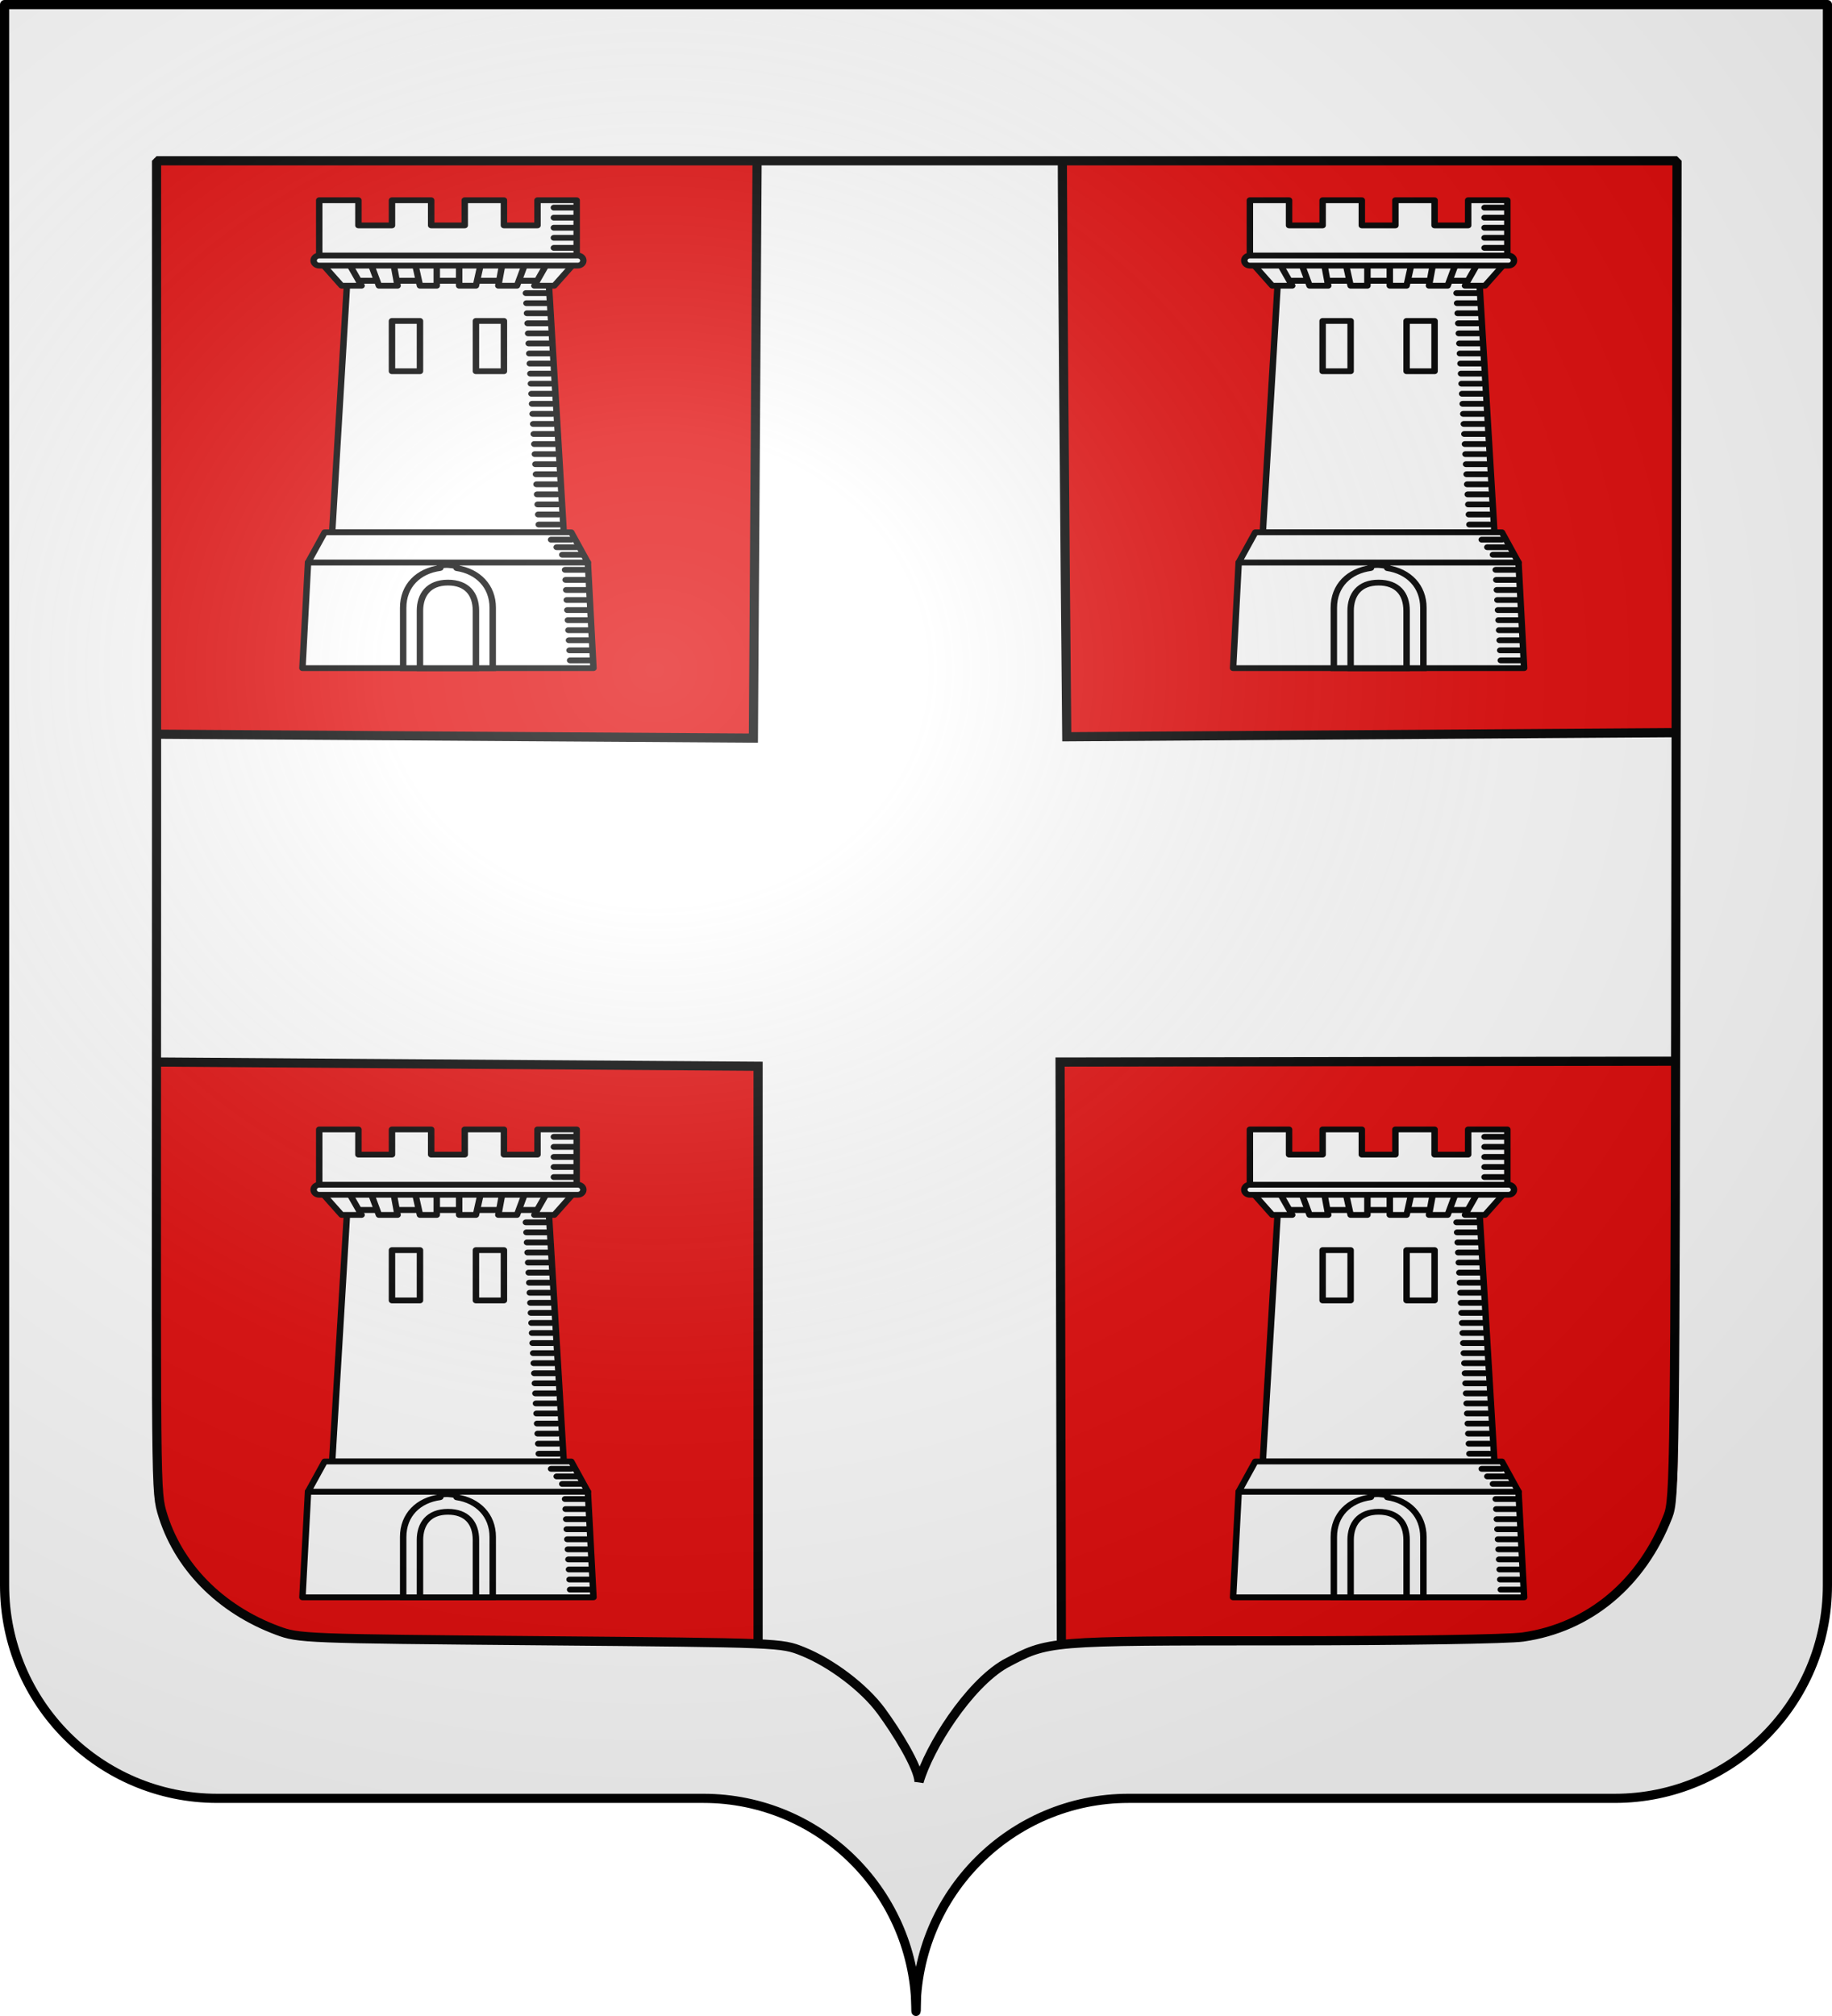
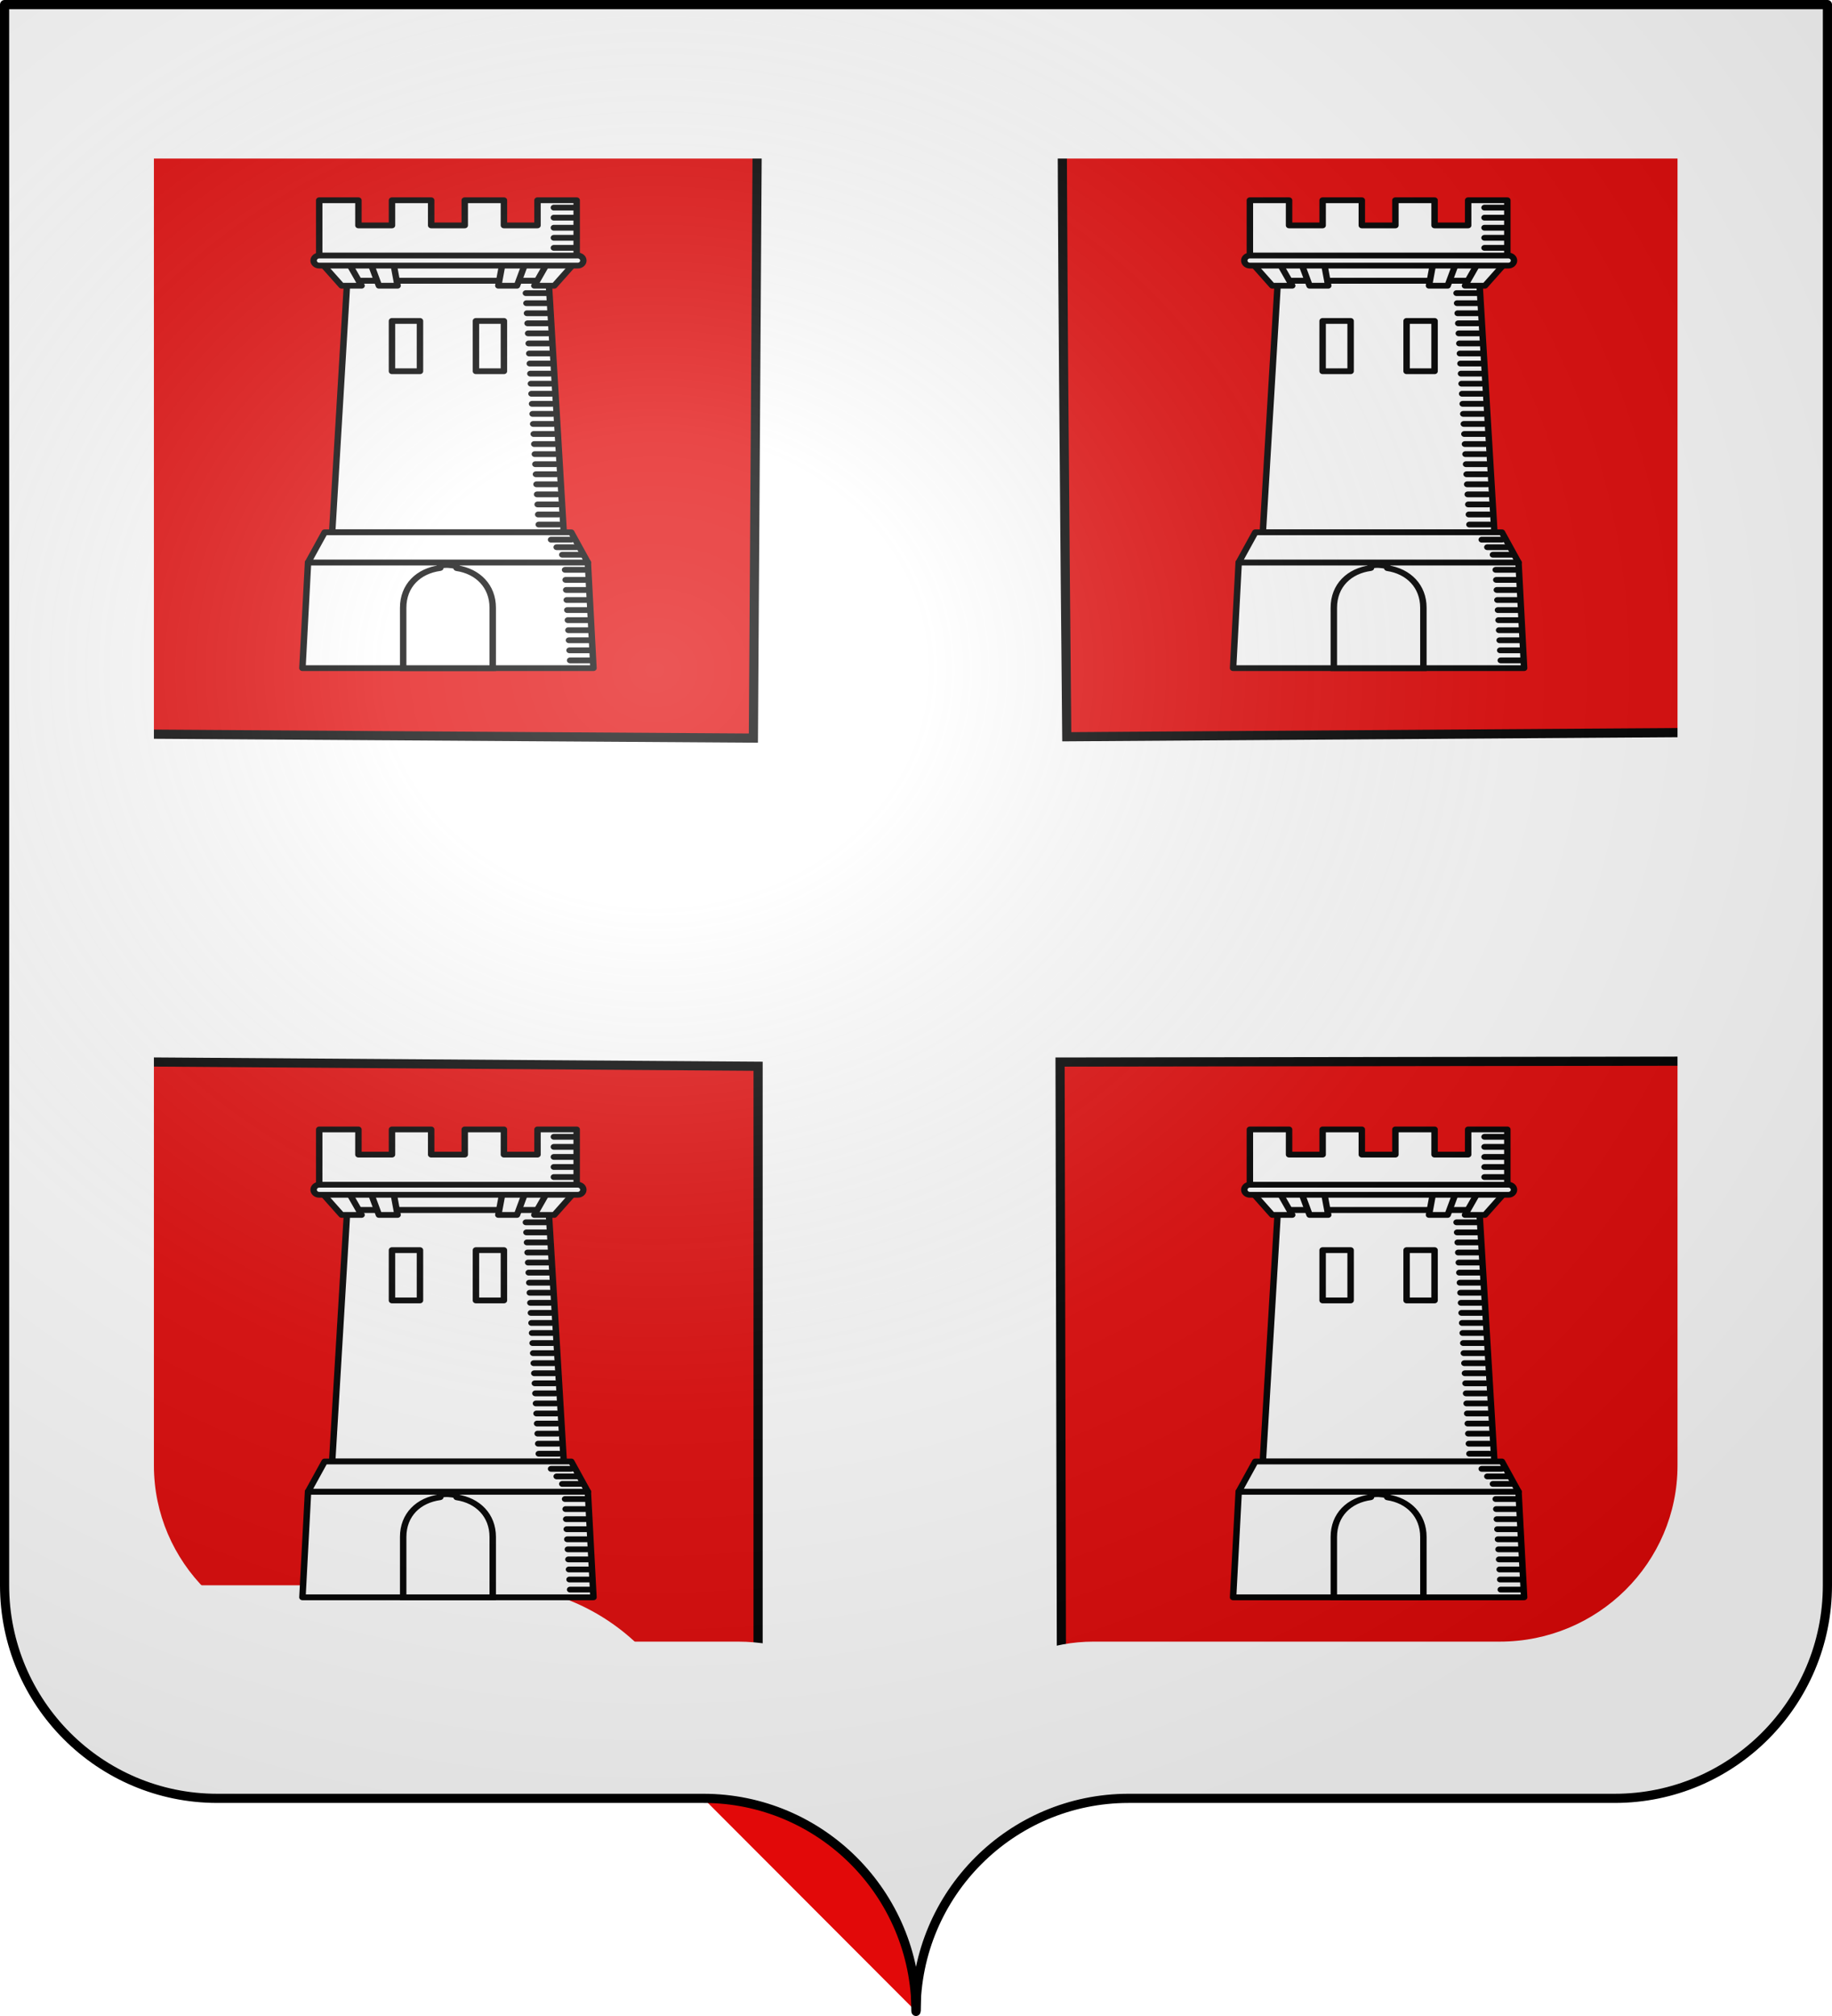
<svg xmlns="http://www.w3.org/2000/svg" xmlns:xlink="http://www.w3.org/1999/xlink" width="600" height="660" version="1.0">
  <desc>Flag of Canton of Valais (Wallis)</desc>
  <defs>
    <radialGradient xlink:href="#a" id="r" cx="285.186" cy="200.448" r="300" fx="285.186" fy="200.448" gradientTransform="matrix(1.551 0 0 1.35 -227.894 -51.264)" gradientUnits="userSpaceOnUse" />
    <linearGradient id="a">
      <stop offset="0" style="stop-color:white;stop-opacity:.314" />
      <stop offset=".19" style="stop-color:white;stop-opacity:.251" />
      <stop offset=".6" style="stop-color:#6b6b6b;stop-opacity:.125" />
      <stop offset="1" style="stop-color:black;stop-opacity:.125" />
    </linearGradient>
  </defs>
-   <path d="M300 658.5c0-38.505 31.203-69.754 69.65-69.754h159.2c38.447 0 69.65-31.25 69.65-69.754V1.5H1.5v517.492c0 38.504 31.203 69.754 69.65 69.754h159.2c38.447 0 69.65 31.25 69.65 69.753" style="fill:#e20909;fill-opacity:1;fill-rule:nonzero;stroke:none;stroke-width:5;stroke-linecap:round;stroke-linejoin:round;stroke-miterlimit:4;stroke-dashoffset:0;stroke-opacity:1" />
+   <path d="M300 658.5c0-38.505 31.203-69.754 69.65-69.754h159.2c38.447 0 69.65-31.25 69.65-69.754V1.5H1.5v517.492h159.2c38.447 0 69.65 31.25 69.65 69.753" style="fill:#e20909;fill-opacity:1;fill-rule:nonzero;stroke:none;stroke-width:5;stroke-linecap:round;stroke-linejoin:round;stroke-miterlimit:4;stroke-dashoffset:0;stroke-opacity:1" />
  <g style="fill:#fff">
    <g style="fill:#fff" transform="translate(2.59 -168.737)">
      <g style="fill:#fff;display:inline">
        <g style="fill:#fff">
          <path d="m245.96.994-1.54 240.83L.906 240.237c.528 52.669-2.314 62.398-1.373 107.286l246.427 1.727v238.478c57.849 4.085 51.744 52.073 51.744 70.952 0-18.406-6.876-61.814 47.698-69.58l-.543-241.223 250.93-.354c.968-51.914 1.725-60.287 1.264-107.833l-249.998 1.692c-.631-67.534-1.571-164.532-1.571-238.818z" style="fill:#fff;fill-opacity:1;fill-rule:evenodd;stroke:#000;stroke-width:3;stroke-linecap:butt;stroke-linejoin:miter;stroke-miterlimit:4;stroke-opacity:1;stroke-dasharray:none" transform="translate(-.264 168.557)" />
        </g>
      </g>
      <g transform="translate(-1.59 167.728)">
        <use xlink:href="#path2760" width="600" height="660" transform="translate(57.078 -281.745)" />
        <use xlink:href="#path2760" width="600" height="660" transform="translate(444.477 -212.523)" />
        <use xlink:href="#path2760" width="600" height="660" transform="translate(-78.937 -485.767)" />
        <use xlink:href="#path2760" width="600" height="660" transform="translate(-20.645 -367.968)" />
        <path d="M1.594 3.009v517.5c0 38.504 31.21 69.75 69.656 69.75h159.188c38.446 0 69.656 31.246 69.656 69.75 0-38.504 31.21-69.75 69.656-69.75h159.188c38.446 0 69.656-31.246 69.656-69.75V3.009zM51 52.915h499v427.844c0 31.834-26.083 57.687-58.219 57.687H358.72c-27.33 0-51.118 20.136-57.006 46.552-1.713-1.925 1.04-1.697-.12-.192-5.33-26.61-31.188-46.36-59.312-46.36H109.22C77.083 538.446 51 512.593 51 480.76z" style="fill:#fff;fill-opacity:1;fill-rule:nonzero;stroke:none" transform="translate(-1.594)" />
-         <path d="M301.594 584.35c-.198-4.785-7.272-16.212-12.362-23.146-5.61-7.641-16.318-15.769-25.784-19.568-6.935-2.784-7.144-2.793-85.89-3.481-77.483-.678-79.069-.74-86.125-3.363-18.665-6.938-32.762-21.04-37.895-38.99-2.199-7.688-1.671-16.194-1.671-225.07V53.65h497.968l-.332 218.899c-.32 210.938-.416 219.113-2.617 224.799-8.546 22.075-25.848 36.495-47.507 39.591-4.874.697-38.586 1.226-79.02 1.24-77.391.026-76.21-.072-90.578 7.533-11.972 6.909-24.853 27.193-28.187 38.639z" style="fill:none;stroke:#000;stroke-width:3;stroke-linecap:round;stroke-linejoin:bevel;stroke-miterlimit:4;stroke-opacity:1;stroke-dasharray:none;stroke-dashoffset:0" transform="translate(-1.594)" />
      </g>
      <g id="p" style="stroke:#000;stroke-opacity:1;stroke-width:2.897;stroke-miterlimit:4;stroke-dasharray:none">
        <g style="stroke:#000;stroke-opacity:1;stroke-width:2.897;stroke-miterlimit:4;stroke-dasharray:none">
          <g style="stroke:#000;stroke-opacity:1;stroke-width:1.151;stroke-miterlimit:4;stroke-dasharray:none" transform="matrix(1.833 0 0 1.647 -44.629 126.538)">
            <path d="m84.972 81.428-2.687 50h41.375l-2.688-50z" style="fill:#fff;fill-rule:evenodd;stroke:#000;stroke-width:1.151;stroke-linecap:butt;stroke-linejoin:miter;stroke-miterlimit:4;stroke-opacity:1;stroke-dasharray:none" />
            <path d="m77.972 137.428-1 21h52l-1-21z" style="fill:#fff;fill-rule:evenodd;stroke:#000;stroke-width:1.151;stroke-linecap:butt;stroke-linejoin:round;stroke-miterlimit:4;stroke-opacity:1;stroke-dasharray:none" />
            <path d="M79.972 65.428v12h46v-12h-7v5h-6v-5h-7v5h-6v-5h-7v5h-6v-5z" style="fill:#fff;fill-opacity:1;fill-rule:evenodd;stroke:#000;stroke-width:1.151;stroke-linecap:round;stroke-linejoin:round;stroke-miterlimit:4;stroke-opacity:1;stroke-dasharray:none;stroke-dashoffset:0" />
            <path d="m79.972 77.428 5 3.988h36l5-3.988z" style="fill:#fff;fill-opacity:1;fill-rule:evenodd;stroke:#000;stroke-width:1.151;stroke-linecap:round;stroke-linejoin:round;stroke-miterlimit:4;stroke-opacity:1;stroke-dasharray:none" />
            <path id="h" d="m79.972 77.416 4 5h3.566l-2.566-5z" style="fill:#fff;fill-rule:evenodd;stroke:#000;stroke-width:1.151;stroke-linecap:round;stroke-linejoin:round;stroke-miterlimit:4;stroke-opacity:1;stroke-dasharray:none" />
            <use xlink:href="#h" width="1" height="1" style="stroke:#000;stroke-opacity:1;stroke-width:1.151;stroke-miterlimit:4;stroke-dasharray:none" transform="matrix(-1 0 0 1 205.945 0)" />
            <path id="i" d="m88.972 77.416 1.667 5h3.333l-.833-5z" style="fill:#fff;fill-rule:evenodd;stroke:#000;stroke-width:1.151;stroke-linecap:round;stroke-linejoin:round;stroke-miterlimit:4;stroke-opacity:1;stroke-dasharray:none" />
            <use xlink:href="#i" width="1" height="1" style="stroke:#000;stroke-opacity:1;stroke-width:1.151;stroke-miterlimit:4;stroke-dasharray:none" transform="matrix(-1 0 0 1 205.945 0)" />
-             <path id="j" d="M96.972 77.416h4v5h-3z" style="fill:#fff;fill-rule:evenodd;stroke:#000;stroke-width:1.151;stroke-linecap:butt;stroke-linejoin:round;stroke-miterlimit:4;stroke-opacity:1;stroke-dasharray:none" />
            <use xlink:href="#j" width="1" height="1" style="stroke:#000;stroke-opacity:1;stroke-width:1.151;stroke-miterlimit:4;stroke-dasharray:none" transform="matrix(-1 0 0 1 205.945 0)" />
            <path d="M79.972 76.416h46.191c.554 0 1 .446 1 1s-.446 1-1 1h-46.19c-.555 0-1-.446-1-1s.445-1 1-1" style="fill:#fff;fill-opacity:1;fill-rule:evenodd;stroke:#000;stroke-width:1.151;stroke-linecap:round;stroke-linejoin:round;stroke-miterlimit:4;stroke-dashoffset:0;stroke-opacity:1;stroke-dasharray:none" />
            <path id="k" d="M92.972 89.416h5v10h-5z" style="fill:#fff;fill-opacity:1;fill-rule:evenodd;stroke:#000;stroke-width:1.151;stroke-linecap:round;stroke-linejoin:round;stroke-miterlimit:4;stroke-dashoffset:0;stroke-opacity:1;stroke-dasharray:none" />
            <use xlink:href="#k" width="1" height="1" x="15" style="stroke:#000;stroke-opacity:1;stroke-width:1.151;stroke-miterlimit:4;stroke-dasharray:none" />
            <path id="l" d="M121.898 66.89h3.6" style="fill:none;stroke:#000;stroke-width:1.151;stroke-linecap:round;stroke-linejoin:miter;stroke-opacity:1;stroke-miterlimit:4;stroke-dasharray:none" />
            <use xlink:href="#l" width="1" height="1" y="2" style="stroke:#000;stroke-opacity:1;stroke-width:1.151;stroke-miterlimit:4;stroke-dasharray:none" />
            <use xlink:href="#l" width="1" height="1" y="4" style="stroke:#000;stroke-opacity:1;stroke-width:1.151;stroke-miterlimit:4;stroke-dasharray:none" />
            <use xlink:href="#l" width="1" height="1" y="6" style="stroke:#000;stroke-opacity:1;stroke-width:1.151;stroke-miterlimit:4;stroke-dasharray:none" />
            <use xlink:href="#l" width="1" height="1" y="8" style="stroke:#000;stroke-opacity:1;stroke-width:1.151;stroke-miterlimit:4;stroke-dasharray:none" />
            <path d="M101.556 138.084c-.194.016.203.42.014.449-3.865.574-6.598 3.485-6.598 7.895v12h16v-12c0-4.293-2.659-7.255-6.44-7.878-.127-.02.11-.386-.02-.401-1.131-.231-1.977-.34-2.955-.065z" style="fill:#fff;fill-opacity:1;fill-rule:evenodd;stroke:#000;stroke-width:1.151;stroke-miterlimit:4;stroke-opacity:1;stroke-dasharray:none" />
-             <path d="M97.972 147.022v11.406h10v-11.406c0-3.372-1.648-5.592-5-5.594-3.5 0-5 2.478-5 5.594z" style="fill:#fff;fill-opacity:1;fill-rule:evenodd;stroke:#000;stroke-width:1.151;stroke-miterlimit:4;stroke-opacity:1;stroke-dasharray:none" />
            <g id="n" style="stroke:#000;stroke-opacity:1;stroke-width:1.151;stroke-miterlimit:4;stroke-dasharray:none" transform="translate(-262.028 -409.947)">
              <use xlink:href="#l" id="m" width="1" height="1" x="-5" y="17" style="stroke:#000;stroke-opacity:1;stroke-width:1.151;stroke-miterlimit:4;stroke-dasharray:none" transform="translate(262.028 409.947)" />
              <use xlink:href="#m" width="1" height="1" x=".1" y="2" style="stroke:#000;stroke-opacity:1;stroke-width:1.151;stroke-miterlimit:4;stroke-dasharray:none" />
              <use xlink:href="#m" width="1" height="1" x=".2" y="4" style="stroke:#000;stroke-opacity:1;stroke-width:1.151;stroke-miterlimit:4;stroke-dasharray:none" />
              <use xlink:href="#m" width="1" height="1" x=".3" y="6" style="stroke:#000;stroke-opacity:1;stroke-width:1.151;stroke-miterlimit:4;stroke-dasharray:none" />
              <use xlink:href="#m" width="1" height="1" x=".4" y="8" style="stroke:#000;stroke-opacity:1;stroke-width:1.151;stroke-miterlimit:4;stroke-dasharray:none" />
            </g>
            <use xlink:href="#n" width="1" height="1" x=".5" y="10" style="stroke:#000;stroke-opacity:1;stroke-width:1.151;stroke-miterlimit:4;stroke-dasharray:none" />
            <use xlink:href="#n" width="1" height="1" x="1" y="20" style="stroke:#000;stroke-opacity:1;stroke-width:1.151;stroke-miterlimit:4;stroke-dasharray:none" />
            <use xlink:href="#n" width="1" height="1" x="1.5" y="30" style="stroke:#000;stroke-opacity:1;stroke-width:1.151;stroke-miterlimit:4;stroke-dasharray:none" />
            <use xlink:href="#n" width="1" height="1" x="2" y="40" style="stroke:#000;stroke-opacity:1;stroke-width:1.151;stroke-miterlimit:4;stroke-dasharray:none" />
            <path d="m80.941 131.428-2.969 6h50l-2.968-6H80.94" style="fill:#fff;fill-rule:evenodd;stroke:#000;stroke-width:1.151;stroke-linecap:round;stroke-linejoin:round;stroke-miterlimit:4;stroke-opacity:1;stroke-dasharray:none" />
            <use xlink:href="#n" width="1" height="1" x="7" y="55" style="stroke:#000;stroke-opacity:1;stroke-width:1.151;stroke-miterlimit:4;stroke-dasharray:none" />
            <use xlink:href="#n" width="1" height="1" x="7.5" y="65" style="stroke:#000;stroke-opacity:1;stroke-width:1.151;stroke-miterlimit:4;stroke-dasharray:none" />
            <use xlink:href="#l" id="o" width="1" height="1" x="-.5" y="66" style="stroke:#000;stroke-opacity:1;stroke-width:1.151;stroke-miterlimit:4;stroke-dasharray:none" />
            <use xlink:href="#o" width="1" height="1" x="1" y="1.5" style="stroke:#000;stroke-opacity:1;stroke-width:1.151;stroke-miterlimit:4;stroke-dasharray:none" />
            <use xlink:href="#o" width="1" height="1" x="2" y="3" style="stroke:#000;stroke-opacity:1;stroke-width:1.151;stroke-miterlimit:4;stroke-dasharray:none" />
          </g>
        </g>
      </g>
      <use xlink:href="#p" id="q" width="600" height="660" x="0" y="0" transform="translate(0 304.2)" />
      <use xlink:href="#p" width="600" height="660" transform="translate(304.8)" />
      <use xlink:href="#q" width="600" height="660" transform="translate(304.8)" />
    </g>
  </g>
  <path d="M1.5 1.5V518.99c0 38.505 31.203 69.755 69.65 69.755h159.2c38.447 0 69.65 31.25 69.65 69.754 0-38.504 31.203-69.754 69.65-69.754h159.2c38.447 0 69.65-31.25 69.65-69.755V1.5z" style="fill:url(#r);fill-opacity:1;fill-rule:evenodd;stroke:none;stroke-width:3;stroke-linecap:butt;stroke-linejoin:miter;stroke-miterlimit:4;stroke-dasharray:none;stroke-opacity:1" />
  <path d="M300 658.5c0-38.504 31.203-69.754 69.65-69.754h159.2c38.447 0 69.65-31.25 69.65-69.753V1.5H1.5v517.493c0 38.504 31.203 69.753 69.65 69.753h159.2c38.447 0 69.65 31.25 69.65 69.754" style="fill:none;fill-opacity:1;fill-rule:nonzero;stroke:#000;stroke-width:3;stroke-linecap:round;stroke-linejoin:round;stroke-miterlimit:4;stroke-dasharray:none;stroke-dashoffset:0;stroke-opacity:1" />
</svg>